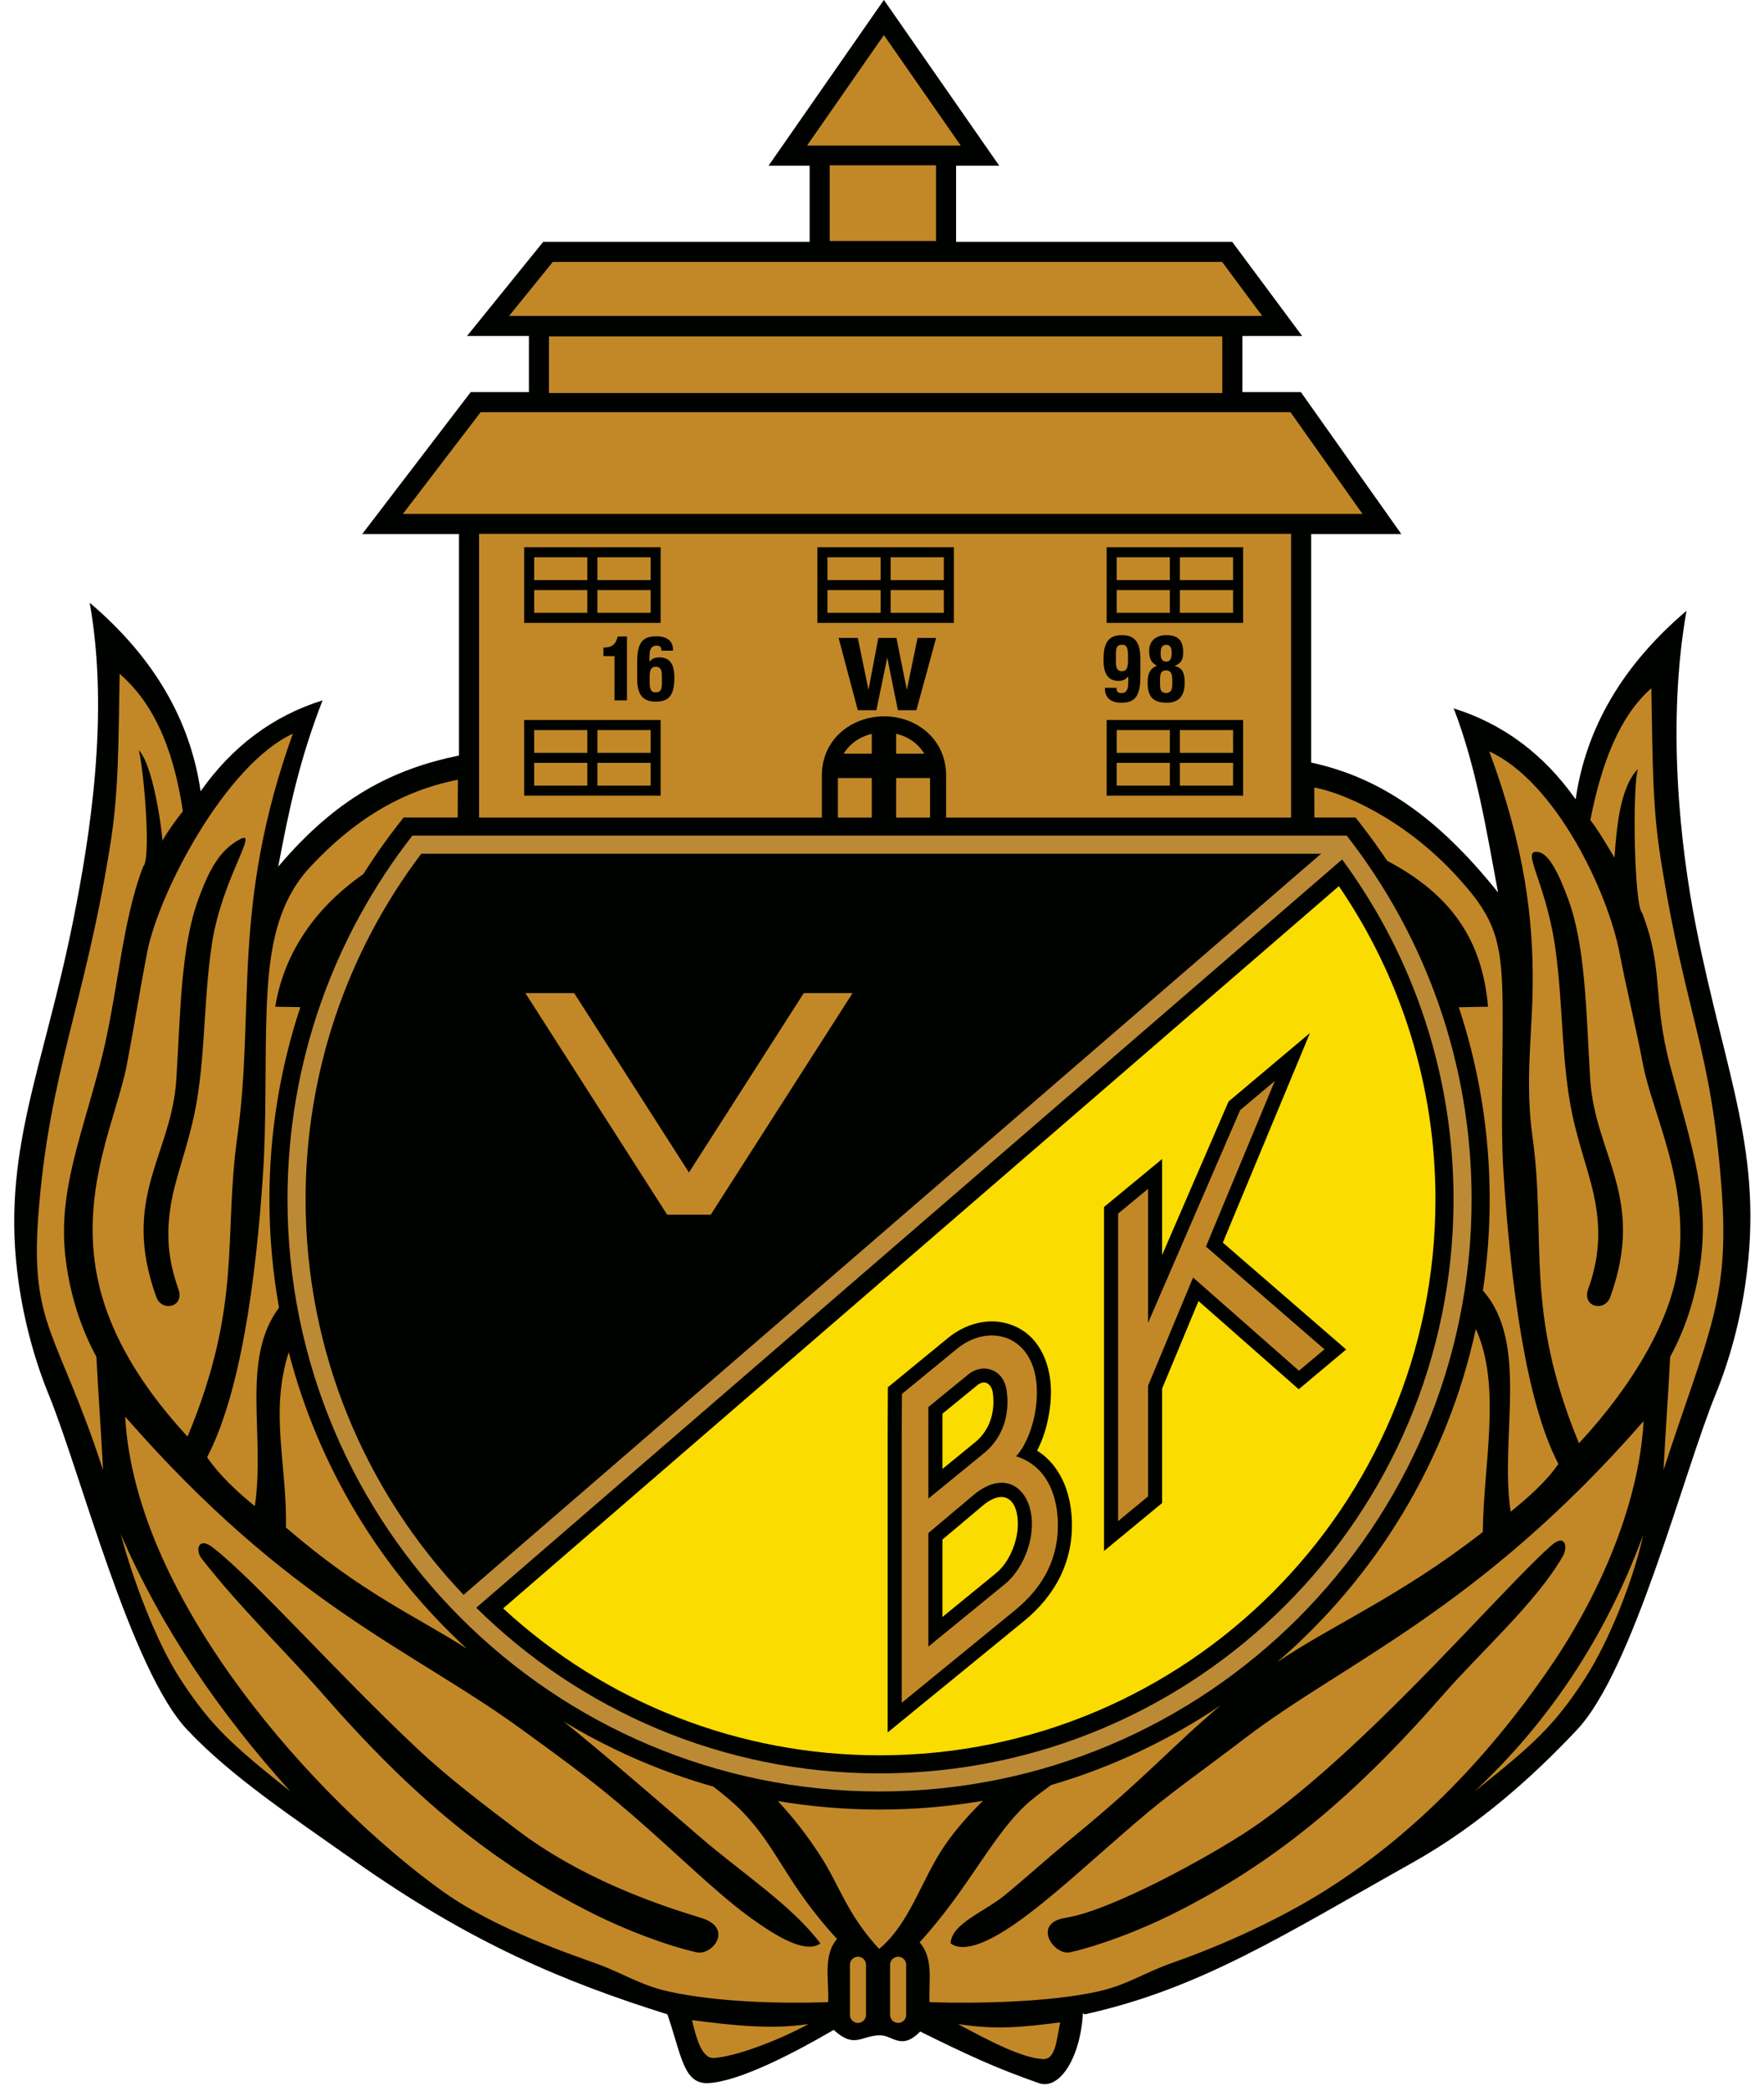
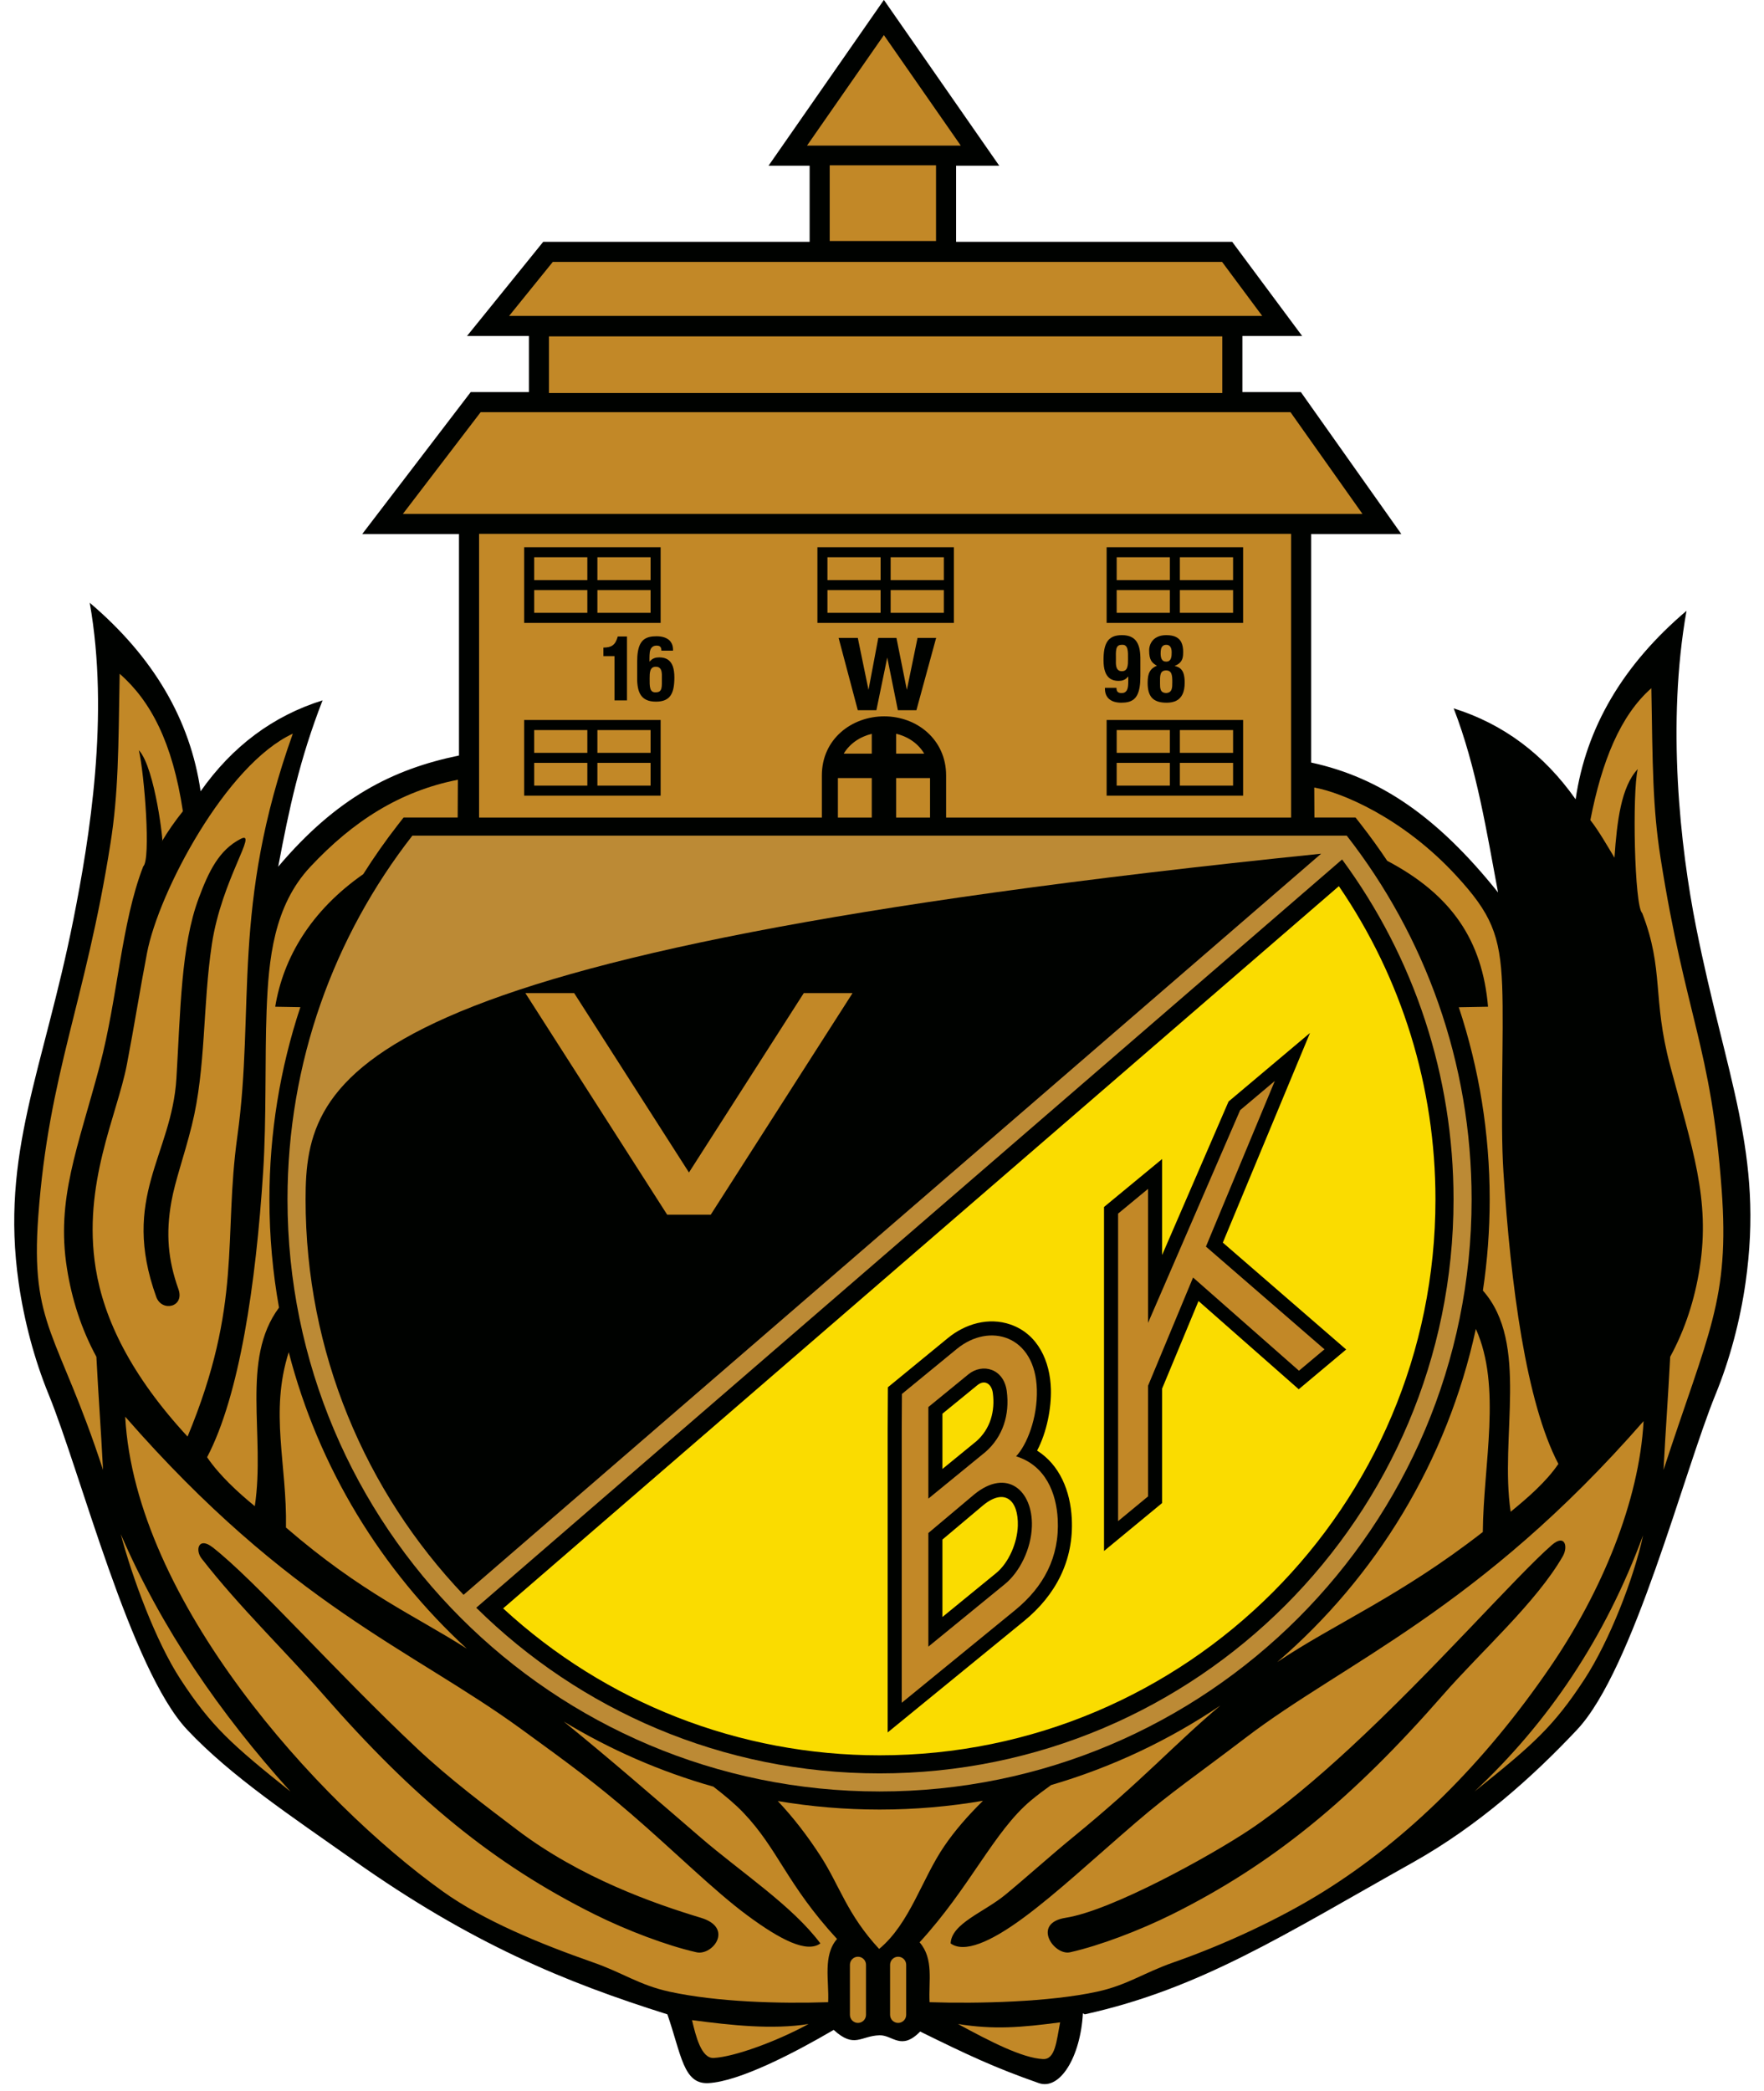
<svg xmlns="http://www.w3.org/2000/svg" width="479.9pt" height="568.7pt" viewBox="0 0 479.9 568.7" version="1.1">
  <g id="surface1">
    <path style=" stroke:none;fill-rule:evenodd;fill:rgb(0%,0.784%,0%);fill-opacity:1;" d="M 128.059 106.652 L 143.891 106.652 L 143.891 91.398 L 127.051 91.398 L 147.781 65.781 L 220.262 65.781 L 220.262 45.066 L 209.09 45.066 L 240.465 -0.02 L 271.84 45.066 L 260.109 45.066 L 260.109 65.781 L 335.219 65.781 L 354.254 91.398 L 337.992 91.398 L 337.992 106.652 L 353.906 106.652 L 381.227 145.258 L 356.711 145.258 L 356.711 207.426 C 375.508 211.484 391.184 222.309 407.547 242.758 C 404.527 226.672 401.715 208.777 395.477 192.688 C 408.949 196.91 420.008 205.156 428.656 217.422 C 431.473 197.918 441.527 180.824 458.82 166.145 C 453.391 196.754 457.062 230.23 461.445 252.273 C 469.59 293.199 479.902 313.805 474.871 348.953 C 473.414 359.148 470.633 369.75 466.719 379.305 C 458.047 400.488 444.395 454.176 429.035 470.508 C 417.098 483.203 402.199 496.609 384.414 506.582 C 349.262 526.285 326.629 540.957 295.113 547.926 L 294.605 547.641 C 293.953 559.516 288.367 568.648 282.605 566.629 C 270.48 562.379 263.203 558.945 250.336 552.605 C 245.156 557.91 242.848 553.535 239.305 553.625 C 234.117 553.754 232.48 557.336 226.805 552.156 C 216.145 558.395 201.176 566.184 192.719 566.633 C 185.883 566.996 185.379 558.906 181.562 547.926 C 153.672 539.145 128.277 528.703 96.145 505.977 C 79.492 494.203 62.855 483.203 50.918 470.508 C 35.559 454.176 21.906 400.488 13.234 379.305 C 9.32 369.75 6.543 359.152 5.082 348.953 C 0.047 313.805 11.836 291.016 19.973 250.09 C 24.359 228.043 29.84 194.57 24.41 163.961 C 41.711 178.641 51.758 195.73 54.578 215.238 C 63.223 202.973 74.281 194.727 87.754 190.504 C 81.52 206.59 78.711 219.66 75.688 235.746 C 91.566 216.984 106.797 209.23 124.867 205.508 L 124.867 145.258 L 98.551 145.258 Z M 128.059 106.652 " />
    <path style=" stroke:none;fill-rule:evenodd;fill:rgb(73.631%,54.102%,20.776%);fill-opacity:1;" d="M 366.383 227.301 C 387.672 254.605 400.355 288.941 400.355 326.238 C 400.355 415.18 328.227 487.305 239.285 487.305 C 150.344 487.305 78.215 415.18 78.215 326.238 C 78.215 288.941 90.902 254.605 112.188 227.301 Z M 366.383 227.301 " />
    <path style=" stroke:none;fill-rule:evenodd;fill:rgb(0%,0.784%,0%);fill-opacity:1;" d="M 129.566 437.324 C 157.77 465.184 196.52 482.387 239.285 482.387 C 325.512 482.387 395.438 412.465 395.438 326.238 C 395.438 292.82 384.879 260.613 365.121 233.785 Z M 129.566 437.324 " />
    <path style=" stroke:none;fill-rule:evenodd;fill:rgb(98.047%,86.327%,0%);fill-opacity:1;" d="M 136.879 437.504 C 164.809 463.238 201.141 477.469 239.285 477.469 C 322.797 477.469 390.52 409.75 390.52 326.238 C 390.52 295.699 381.414 266.16 364.242 241.047 Z M 136.879 437.504 " />
-     <path style=" stroke:none;fill-rule:evenodd;fill:rgb(0%,0.784%,0%);fill-opacity:1;" d="M 359.414 232.219 L 114.613 232.219 C 94.109 259.359 83.133 292.168 83.133 326.238 C 83.133 367.926 99.48 405.805 126.109 433.812 Z M 359.414 232.219 " />
+     <path style=" stroke:none;fill-rule:evenodd;fill:rgb(0%,0.784%,0%);fill-opacity:1;" d="M 359.414 232.219 C 94.109 259.359 83.133 292.168 83.133 326.238 C 83.133 367.926 99.48 405.805 126.109 433.812 Z M 359.414 232.219 " />
    <path style=" stroke:none;fill-rule:evenodd;fill:rgb(76.172%,53.319%,15.282%);fill-opacity:1;" d="M 211.602 489.91 C 215.926 494.492 219.777 499.535 223.246 504.902 C 228.461 512.973 230.422 520.688 239.172 530.137 C 247.562 523.168 250.746 511.148 256.922 502.125 C 259.715 498.031 263.211 493.98 267.422 489.836 C 258.273 491.398 248.879 492.223 239.285 492.223 C 229.852 492.223 220.605 491.426 211.602 489.91 Z M 211.602 489.91 " />
    <path style=" stroke:none;fill-rule:evenodd;fill:rgb(76.172%,53.319%,15.282%);fill-opacity:1;" d="M 79.664 199.562 C 62.84 246.562 69.414 274.324 64.578 309.051 C 60.691 336.926 66.062 354.527 51.027 390.77 C 35.633 374.117 28.262 358.82 26.043 345.047 C 22.344 322.086 31.879 303.344 34.516 289.574 C 36.523 279.117 38.094 269.082 40.008 259.168 C 43.195 242.625 61.469 207.973 79.664 199.562 Z M 65.434 228.207 C 59.562 231.234 56.773 237.043 54.035 244.391 C 49.238 257.277 49.109 274.852 47.992 293.336 C 46.727 314.289 32.727 325.602 42.508 352.773 C 44.02 356.965 50.297 355.582 48.539 350.664 C 45.684 342.664 45.082 335.473 46.629 326.859 C 47.688 320.965 50.086 314.562 52.18 306.141 C 56.07 290.504 55.113 273.531 57.641 256.82 C 60.305 239.223 70.438 225.629 65.434 228.207 Z M 65.434 228.207 " />
    <path style=" stroke:none;fill-rule:evenodd;fill:rgb(76.172%,53.319%,15.282%);fill-opacity:1;" d="M 32.555 183.266 C 41.004 190.688 46.938 201.949 49.754 220.668 C 47.59 223.367 45.719 226.066 44.098 228.77 C 44.629 230.617 42.27 208.863 37.77 204.062 C 39.285 210.457 41.098 233.805 38.965 235.676 C 32.984 251.09 32.051 271.363 27.137 289.879 C 21.195 312.258 15.23 326.109 18.203 344.941 C 19.543 353.473 22.141 361.547 26.223 369.066 C 26.828 380.73 27.43 388.172 28.031 399.836 C 15.84 362.438 8.207 360.844 10.414 330.816 C 13.297 291.695 23.188 272.922 30.051 229.438 C 32.219 215.684 32.203 204.066 32.555 183.266 Z M 32.555 183.266 " />
    <path style=" stroke:none;fill-rule:evenodd;fill:rgb(76.172%,53.319%,15.282%);fill-opacity:1;" d="M 34.062 385.355 C 36.77 435.34 86.367 490.07 120.465 514.488 C 131.508 522.402 146.953 528.762 161.344 533.793 C 169.559 536.664 173.879 539.965 182.16 541.77 C 195.09 544.582 212.051 545.059 225.297 544.621 C 225.598 538.891 223.785 531.945 227.715 527.426 C 213.949 512.441 211.715 503.008 202.227 493.066 C 200.059 490.793 197.277 488.457 194.074 485.988 C 179.602 481.898 165.934 475.898 153.355 468.27 C 165.977 478.492 177.895 488.887 190.68 499.891 C 201.715 509.383 215.539 518.387 223.188 528.637 C 219.527 531.289 212.48 527.785 203.336 521.027 C 194.289 514.348 183.488 503.57 171.578 493.316 C 162.016 485.09 155.379 480.188 141.672 470.234 C 111.809 448.551 78.781 436.574 34.062 385.355 Z M 78.551 367.809 C 73.32 384.297 78.102 398.121 77.801 415.512 C 98.559 433.422 112.949 439.488 127.004 448.465 C 103.797 427.129 86.672 399.277 78.551 367.809 Z M 54.836 423.922 C 65.09 437.121 77.539 449.047 88.031 461.047 C 112.57 489.109 134.18 506.996 161.742 520.719 C 170.516 525.086 181.426 529.234 189.469 531.043 C 193.871 532.031 199.738 524.395 190.676 521.66 C 178.164 517.887 157.879 510.832 140.57 497.668 C 132.402 491.457 122.508 484.094 113.469 475.602 C 91.234 454.715 69.551 430.02 57.848 420.895 C 54.012 417.906 53.031 421.605 54.836 423.922 Z M 54.836 423.922 " />
    <path style=" stroke:none;fill-rule:evenodd;fill:rgb(76.172%,53.319%,15.282%);fill-opacity:1;" d="M 56.34 396.387 C 59.66 401.277 64.691 405.918 69.32 409.699 C 72.234 390.285 65.398 369.809 75.906 355.688 C 74.191 346.129 73.297 336.285 73.297 326.238 C 73.297 308.293 76.164 290.676 81.711 273.957 L 74.871 273.84 C 77.055 260.52 84.578 247.734 98.828 237.777 C 101.746 233.145 104.91 228.641 108.312 224.277 L 109.789 222.383 L 124.512 222.383 L 124.566 212.102 C 108.82 215.188 96.035 223.367 84.43 235.773 C 74.461 246.434 73.066 260.883 72.531 274.867 C 72.035 287.773 72.512 304.477 71.59 318.738 C 69.605 349.465 65.133 379.629 56.34 396.387 Z M 56.34 396.387 " />
    <path style=" stroke:none;fill-rule:evenodd;fill:rgb(76.172%,53.319%,15.282%);fill-opacity:1;" d="M 244.34 532.254 C 245.547 532.254 246.527 533.234 246.527 534.441 L 246.527 548.07 C 246.527 549.273 245.547 550.258 244.34 550.258 C 243.133 550.258 242.148 549.273 242.148 548.07 L 242.148 534.441 C 242.148 533.234 243.133 532.254 244.34 532.254 Z M 244.34 532.254 " />
    <path style=" stroke:none;fill-rule:evenodd;fill:rgb(76.172%,53.319%,15.282%);fill-opacity:1;" d="M 233.41 532.254 C 234.613 532.254 235.598 533.234 235.598 534.441 L 235.598 548.07 C 235.598 549.273 234.613 550.258 233.41 550.258 C 232.203 550.258 231.223 549.273 231.223 548.07 L 231.223 534.441 C 231.223 533.234 232.203 532.254 233.41 532.254 Z M 233.41 532.254 " />
    <path style=" stroke:none;fill-rule:evenodd;fill:rgb(76.172%,53.319%,15.282%);fill-opacity:1;" d="M 188.266 549.5 C 198.961 550.906 210.129 552.129 219.965 550.559 C 211.258 555.301 199.773 559.5 194.152 559.789 C 190.773 559.965 189.27 553.738 188.266 549.5 Z M 188.266 549.5 " />
    <path style=" stroke:none;fill-rule:evenodd;fill:rgb(76.172%,53.319%,15.282%);fill-opacity:1;" d="M 32.855 417.324 C 44.004 443.035 59.715 465.934 79.008 487.305 C 63.016 474.531 57.488 469.594 49.148 456.855 C 42.379 446.52 35.973 429.086 32.855 417.324 Z M 32.855 417.324 " />
    <path style=" stroke:none;fill-rule:evenodd;fill:rgb(76.172%,53.319%,15.282%);fill-opacity:1;" d="M 447.004 417.625 C 436.633 445.68 421.277 468.43 401.148 487.305 C 417.141 474.531 422.672 469.59 431.012 456.855 C 437.777 446.52 444.488 429.391 447.004 417.625 Z M 447.004 417.625 " />
-     <path style=" stroke:none;fill-rule:evenodd;fill:rgb(76.172%,53.319%,15.282%);fill-opacity:1;" d="M 405.16 204.391 C 414.965 230.828 417.137 250.355 416.973 268.027 C 416.844 281.77 414.816 294.164 416.93 309.352 C 420.812 337.227 414.535 356.34 429.57 392.586 C 444.969 375.934 454.152 359.121 456.371 345.348 C 460.066 322.391 449.629 303.344 446.988 289.574 C 444.98 279.117 442.504 269.082 440.594 259.168 C 437.406 242.629 423.352 212.801 405.16 204.391 Z M 418.785 231.84 C 421.34 232.445 423.828 237.047 426.562 244.391 C 431.359 257.277 431.492 274.852 432.605 293.336 C 433.871 314.289 447.871 325.602 438.09 352.773 C 436.586 356.965 430.305 355.582 432.059 350.664 C 434.922 342.664 435.52 335.473 433.969 326.859 C 432.91 320.965 430.516 314.562 428.422 306.141 C 424.527 290.504 425.488 273.531 422.961 256.82 C 420.297 239.223 413.309 230.535 418.785 231.84 Z M 418.785 231.84 " />
    <path style=" stroke:none;fill-rule:evenodd;fill:rgb(76.172%,53.319%,15.282%);fill-opacity:1;" d="M 449.254 187.199 C 440.805 194.621 435.777 207.094 432.66 223.086 C 434.824 225.789 437.594 230.605 439.219 233.309 C 439.898 223.355 441.047 214.008 445.547 209.207 C 444.031 215.602 444.633 246.516 446.77 248.383 C 452.746 263.801 449.453 271.367 454.367 289.879 C 460.305 312.258 465.367 326.109 462.398 344.941 C 461.055 353.469 458.465 361.547 454.379 369.066 C 453.773 380.73 453.172 388.172 452.566 399.836 C 464.758 362.438 470.59 353.605 468.379 323.578 C 465.496 284.457 458.617 276.855 451.758 233.371 C 449.59 219.617 449.605 208 449.254 187.199 Z M 449.254 187.199 " />
    <path style=" stroke:none;fill-rule:evenodd;fill:rgb(76.172%,53.319%,15.282%);fill-opacity:1;" d="M 447.141 386.562 C 445.965 408.363 435.746 432.957 421.773 453.395 C 403.715 479.816 382.684 500.418 360.141 514.488 C 348.613 521.684 333.645 528.762 319.254 533.793 C 311.039 536.664 306.723 539.969 298.438 541.77 C 285.516 544.578 266.137 545.059 252.891 544.621 C 252.59 538.891 254.102 532.852 250.176 528.332 C 263.934 513.348 270.395 498.164 280.484 489.734 C 282.117 488.371 283.953 486.988 285.953 485.559 C 302.527 480.711 318.035 473.352 332.02 463.914 C 319.227 474.691 311.223 483.961 291.73 499.891 C 286.098 504.492 279.277 510.629 273.516 515.383 C 267.758 520.133 258.82 523.207 258.621 528.637 C 262.277 531.289 269.328 528.387 278.473 521.633 C 287.516 514.953 297.113 505.98 309.02 495.73 C 318.578 487.504 325.465 482.918 338.93 472.648 C 365.773 452.172 402.422 437.777 447.141 386.562 Z M 401.508 361.48 C 408.594 377.203 403.562 398.18 403.402 416.723 C 380.949 434.219 363.047 441.652 347.477 452.105 C 374.355 428.98 393.742 397.391 401.508 361.48 Z M 425.164 423.316 C 417.926 435.91 403.062 449.047 392.566 461.047 C 368.031 489.109 346.422 506.996 318.859 520.719 C 310.086 525.086 299.176 529.234 291.129 531.043 C 286.727 532.031 280.574 523.129 289.922 521.66 C 302.434 519.699 329.359 504.797 340.031 497.668 C 348.562 491.969 358.016 484.016 367.129 475.602 C 389.977 454.512 412.453 428.742 422.145 420.293 C 425.812 417.094 426.629 420.773 425.164 423.316 Z M 425.164 423.316 " />
    <path style=" stroke:none;fill-rule:evenodd;fill:rgb(76.172%,53.319%,15.282%);fill-opacity:1;" d="M 423.961 398.203 C 420.637 403.094 415.605 407.43 410.977 411.215 C 407.93 390.898 416.129 365.383 403.426 351.055 C 404.641 342.961 405.273 334.672 405.273 326.238 C 405.273 308.305 402.41 290.695 396.871 273.984 L 404.824 273.84 C 403.281 255.863 394.973 243.434 377.398 234.156 C 375.148 230.793 372.77 227.496 370.262 224.277 L 368.785 222.383 L 357.59 222.383 L 357.547 214.223 C 364.84 215.488 381.613 222.379 396.172 238.188 C 405.617 248.445 408.137 254.227 408.672 268.211 C 409.164 281.113 408.09 304.48 409.008 318.738 C 410.988 349.465 415.164 381.445 423.961 398.203 Z M 423.961 398.203 " />
    <path style=" stroke:none;fill-rule:evenodd;fill:rgb(76.172%,53.319%,15.282%);fill-opacity:1;" d="M 288.41 550.105 C 277.719 551.512 270.473 552.129 260.637 550.559 C 269.344 555.301 278.109 559.805 283.73 560.094 C 287.105 560.266 287.402 555.25 288.41 550.105 Z M 288.41 550.105 " />
    <path style=" stroke:none;fill-rule:evenodd;fill:rgb(76.172%,53.319%,15.282%);fill-opacity:1;" d="M 130.762 112.113 L 109.605 139.793 L 370.664 139.793 L 351.078 112.113 Z M 130.762 112.113 " />
    <path style=" stroke:none;fill-rule:evenodd;fill:rgb(76.172%,53.319%,15.282%);fill-opacity:1;" d="M 150.387 71.246 L 138.504 85.934 L 343.387 85.934 L 332.473 71.246 Z M 150.387 71.246 " />
    <path style=" stroke:none;fill-rule:evenodd;fill:rgb(76.172%,53.319%,15.282%);fill-opacity:1;" d="M 130.336 145.215 L 351.242 145.215 L 351.242 222.391 L 257.391 222.391 L 257.391 210.926 C 257.391 201.16 249.438 194.855 240.559 194.855 C 231.68 194.855 223.586 201.051 223.586 210.926 L 223.586 222.391 L 130.336 222.391 Z M 253.02 211.641 L 243.805 211.641 L 243.805 222.391 L 253.02 222.391 Z M 237.164 211.641 L 227.953 211.641 L 227.953 222.391 L 237.164 222.391 Z M 251.438 205 C 249.812 202.266 247.059 200.359 243.805 199.598 L 243.805 205 Z M 237.164 205 L 237.164 199.617 C 233.922 200.395 231.172 202.277 229.539 205 Z M 301.059 195.852 L 338.191 195.852 L 338.191 216.43 L 301.059 216.43 Z M 303.797 204.777 L 318.254 204.777 L 318.254 198.586 L 303.797 198.586 Z M 320.988 204.777 L 335.461 204.777 L 335.461 198.586 L 320.988 198.586 Z M 335.461 207.508 L 320.988 207.508 L 320.988 213.699 L 335.461 213.699 Z M 318.254 207.508 L 303.793 207.508 L 303.793 213.699 L 318.254 213.699 Z M 142.594 195.852 L 179.727 195.852 L 179.727 216.43 L 142.594 216.43 Z M 145.328 204.777 L 159.789 204.777 L 159.789 198.586 L 145.328 198.586 Z M 162.523 204.777 L 176.992 204.777 L 176.992 198.586 L 162.523 198.586 Z M 176.992 207.508 L 162.523 207.508 L 162.523 213.699 L 176.992 213.699 Z M 159.789 207.508 L 145.332 207.508 L 145.332 213.699 L 159.789 213.699 Z M 301.059 148.859 L 338.191 148.859 L 338.191 169.438 L 301.059 169.438 Z M 303.797 157.785 L 318.254 157.785 L 318.254 151.59 L 303.797 151.59 Z M 320.988 157.785 L 335.461 157.785 L 335.461 151.59 L 320.988 151.59 Z M 335.461 160.516 L 320.988 160.516 L 320.988 166.703 L 335.461 166.703 Z M 318.254 160.516 L 303.793 160.516 L 303.793 166.703 L 318.254 166.703 Z M 142.594 148.859 L 179.727 148.859 L 179.727 169.438 L 142.594 169.438 Z M 145.328 157.785 L 159.789 157.785 L 159.789 151.59 L 145.328 151.59 Z M 162.523 157.785 L 176.992 157.785 L 176.992 151.59 L 162.523 151.59 Z M 176.992 160.516 L 162.523 160.516 L 162.523 166.703 L 176.992 166.703 Z M 159.789 160.516 L 145.332 160.516 L 145.332 166.703 L 159.789 166.703 Z M 222.379 148.859 L 259.504 148.859 L 259.504 169.438 L 222.379 169.438 Z M 225.105 157.785 L 239.57 157.785 L 239.57 151.59 L 225.105 151.59 Z M 242.301 157.785 L 256.773 157.785 L 256.773 151.59 L 242.301 151.59 Z M 256.773 160.516 L 242.301 160.516 L 242.301 166.703 L 256.773 166.703 Z M 239.57 160.516 L 225.105 160.516 L 225.105 166.703 L 239.57 166.703 Z M 239.57 160.516 " />
    <path style=" stroke:none;fill-rule:evenodd;fill:rgb(76.172%,53.319%,15.282%);fill-opacity:1;" d="M 149.355 106.906 L 332.527 106.906 L 332.527 91.5 L 149.355 91.5 Z M 149.355 106.906 " />
    <path style=" stroke:none;fill-rule:evenodd;fill:rgb(76.172%,53.319%,15.282%);fill-opacity:1;" d="M 225.723 65.559 L 254.648 65.559 L 254.648 44.969 L 225.723 44.969 Z M 225.723 65.559 " />
    <path style=" stroke:none;fill-rule:evenodd;fill:rgb(76.172%,53.319%,15.282%);fill-opacity:1;" d="M 240.465 9.547 L 219.551 39.605 L 261.379 39.605 Z M 240.465 9.547 " />
    <path style=" stroke:none;fill-rule:evenodd;fill:rgb(0%,0.784%,0%);fill-opacity:1;" d="M 167.172 190.512 L 170.57 190.512 L 170.57 173.141 L 168.066 173.141 C 167.398 175.5 166.379 176.137 164.16 176.152 L 164.16 178.469 L 167.172 178.469 Z M 167.172 190.512 " />
    <path style=" stroke:none;fill-rule:evenodd;fill:rgb(0%,0.784%,0%);fill-opacity:1;" d="M 176.734 184.492 C 176.734 184.129 176.742 183.762 176.762 183.395 C 176.785 183.031 176.848 182.695 176.945 182.387 C 177.047 182.082 177.215 181.836 177.445 181.648 C 177.676 181.465 178.004 181.367 178.414 181.363 C 178.773 181.367 179.062 181.434 179.281 181.57 C 179.504 181.703 179.672 181.883 179.781 182.105 C 179.895 182.328 179.965 182.578 180.004 182.852 C 180.047 183.125 180.066 183.402 180.066 183.684 C 180.066 183.969 180.066 184.234 180.062 184.492 C 180.07 185.051 180.07 185.559 180.066 186.023 C 180.062 186.488 180.02 186.887 179.938 187.227 C 179.855 187.566 179.711 187.832 179.48 188.02 C 179.254 188.207 178.922 188.305 178.484 188.312 C 178.035 188.348 177.688 188.273 177.441 188.09 C 177.195 187.898 177.02 187.629 176.922 187.27 C 176.816 186.91 176.762 186.496 176.746 186.02 C 176.727 185.547 176.727 185.035 176.734 184.492 Z M 173.34 184.262 C 173.32 185.281 173.391 186.199 173.547 187.012 C 173.699 187.824 173.965 188.52 174.348 189.09 C 174.73 189.66 175.254 190.102 175.922 190.402 C 176.59 190.707 177.43 190.855 178.438 190.859 C 179.414 190.859 180.23 190.723 180.879 190.441 C 181.531 190.164 182.047 189.746 182.426 189.191 C 182.801 188.641 183.07 187.949 183.23 187.129 C 183.391 186.305 183.465 185.348 183.465 184.262 C 183.465 183.07 183.324 182.07 183.047 181.266 C 182.758 180.457 182.312 179.848 181.711 179.434 C 181.105 179.023 180.316 178.816 179.359 178.816 C 178.84 178.82 178.414 178.879 178.09 178.996 C 177.762 179.105 177.492 179.254 177.277 179.426 C 177.062 179.605 176.867 179.785 176.688 179.977 L 176.688 178.863 C 176.695 178.652 176.699 178.406 176.711 178.137 C 176.719 177.867 176.746 177.594 176.789 177.309 C 176.84 177.031 176.922 176.766 177.035 176.52 C 177.156 176.277 177.34 176.074 177.566 175.91 C 177.797 175.746 178.105 175.652 178.484 175.621 C 178.828 175.602 179.098 175.633 179.297 175.711 C 179.488 175.793 179.633 175.906 179.723 176.051 C 179.816 176.195 179.879 176.352 179.898 176.516 C 179.926 176.684 179.938 176.836 179.941 176.988 L 183.098 176.988 C 183.117 176.301 183.027 175.707 182.816 175.211 C 182.602 174.719 182.297 174.312 181.895 173.996 C 181.488 173.68 181.004 173.449 180.445 173.297 C 179.895 173.145 179.277 173.074 178.605 173.074 C 177.891 173.07 177.246 173.133 176.68 173.27 C 176.113 173.406 175.617 173.633 175.199 173.949 C 174.781 174.266 174.434 174.691 174.16 175.227 C 173.883 175.766 173.68 176.434 173.539 177.234 C 173.406 178.031 173.34 178.984 173.34 180.09 Z M 173.34 184.262 " />
    <path style=" stroke:none;fill-rule:evenodd;fill:rgb(0%,0.784%,0%);fill-opacity:1;" d="M 306.879 179.348 C 306.879 179.723 306.879 180.098 306.855 180.473 C 306.828 180.855 306.77 181.199 306.672 181.516 C 306.57 181.836 306.41 182.09 306.176 182.281 C 305.945 182.473 305.629 182.574 305.219 182.578 C 304.859 182.574 304.57 182.5 304.355 182.363 C 304.141 182.227 303.977 182.043 303.863 181.812 C 303.754 181.578 303.68 181.324 303.637 181.043 C 303.598 180.758 303.578 180.473 303.578 180.18 C 303.578 179.883 303.578 179.609 303.586 179.348 C 303.578 178.77 303.574 178.242 303.578 177.762 C 303.586 177.285 303.629 176.867 303.711 176.52 C 303.785 176.168 303.938 175.895 304.16 175.699 C 304.383 175.504 304.715 175.406 305.145 175.398 C 305.59 175.359 305.934 175.438 306.18 175.629 C 306.426 175.824 306.598 176.105 306.699 176.473 C 306.797 176.84 306.859 177.273 306.871 177.766 C 306.887 178.258 306.891 178.785 306.879 179.348 Z M 310.242 179.586 C 310.262 178.527 310.195 177.582 310.047 176.742 C 309.895 175.902 309.633 175.188 309.254 174.598 C 308.879 174.004 308.363 173.551 307.703 173.242 C 307.047 172.926 306.215 172.77 305.219 172.766 C 304.254 172.766 303.438 172.91 302.797 173.195 C 302.148 173.488 301.633 173.918 301.258 174.488 C 300.879 175.059 300.609 175.773 300.445 176.621 C 300.285 177.473 300.215 178.461 300.215 179.586 C 300.215 180.812 300.355 181.848 300.641 182.68 C 300.926 183.512 301.371 184.145 301.973 184.57 C 302.574 184.992 303.352 185.207 304.305 185.207 C 304.816 185.207 305.238 185.145 305.562 185.023 C 305.887 184.91 306.152 184.758 306.363 184.578 C 306.574 184.395 306.773 184.207 306.949 184.012 L 306.949 185.16 C 306.941 185.379 306.938 185.637 306.93 185.922 C 306.926 186.211 306.902 186.504 306.859 186.805 C 306.816 187.105 306.738 187.387 306.621 187.641 C 306.504 187.902 306.328 188.109 306.098 188.266 C 305.879 188.422 305.57 188.508 305.195 188.512 C 304.852 188.527 304.586 188.492 304.387 188.402 C 304.191 188.32 304.047 188.203 303.953 188.055 C 303.863 187.91 303.801 187.754 303.773 187.582 C 303.746 187.414 303.73 187.25 303.727 187.098 L 300.602 187.098 C 300.578 187.809 300.672 188.418 300.883 188.934 C 301.094 189.445 301.398 189.863 301.797 190.191 C 302.195 190.516 302.672 190.758 303.227 190.914 C 303.773 191.066 304.383 191.145 305.051 191.145 C 305.762 191.148 306.398 191.078 306.961 190.941 C 307.52 190.797 308.004 190.566 308.422 190.238 C 308.828 189.91 309.172 189.473 309.441 188.914 C 309.715 188.359 309.91 187.668 310.047 186.844 C 310.18 186.016 310.242 185.035 310.242 183.895 Z M 310.242 179.586 " />
    <path style=" stroke:none;fill-rule:evenodd;fill:rgb(0%,0.784%,0%);fill-opacity:1;" d="M 315.586 185.809 C 315.586 185.312 315.586 184.859 315.594 184.445 C 315.609 184.027 315.664 183.664 315.758 183.359 C 315.848 183.047 316.008 182.809 316.246 182.633 C 316.477 182.461 316.812 182.371 317.242 182.363 C 317.645 182.363 317.961 182.449 318.184 182.617 C 318.422 182.781 318.586 183.012 318.691 183.301 C 318.797 183.594 318.863 183.93 318.891 184.309 C 318.922 184.688 318.93 185.094 318.926 185.52 C 318.93 185.898 318.922 186.262 318.902 186.605 C 318.879 186.953 318.824 187.262 318.723 187.539 C 318.629 187.809 318.465 188.031 318.238 188.203 C 318.016 188.375 317.695 188.48 317.297 188.512 C 316.883 188.5 316.559 188.418 316.324 188.281 C 316.09 188.141 315.922 187.949 315.816 187.707 C 315.711 187.461 315.645 187.184 315.613 186.859 C 315.59 186.535 315.578 186.188 315.586 185.809 Z M 317.266 179.969 C 316.926 179.965 316.656 179.895 316.453 179.758 C 316.254 179.621 316.098 179.438 315.996 179.211 C 315.898 178.984 315.828 178.734 315.797 178.465 C 315.762 178.195 315.754 177.918 315.754 177.648 C 315.754 177.234 315.785 176.863 315.867 176.523 C 315.953 176.184 316.105 175.914 316.34 175.711 C 316.559 175.504 316.887 175.402 317.316 175.398 C 317.758 175.395 318.105 175.562 318.363 175.891 C 318.621 176.219 318.754 176.727 318.758 177.406 C 318.762 177.684 318.754 177.965 318.73 178.262 C 318.711 178.555 318.648 178.836 318.555 179.09 C 318.465 179.352 318.312 179.559 318.109 179.723 C 317.906 179.883 317.629 179.965 317.266 179.969 Z M 314.742 181.07 C 314.285 181.27 313.895 181.5 313.574 181.762 C 313.254 182.027 312.996 182.336 312.797 182.699 C 312.594 183.059 312.449 183.484 312.352 183.98 C 312.262 184.473 312.219 185.051 312.219 185.711 C 312.215 186.613 312.301 187.406 312.484 188.082 C 312.664 188.762 312.953 189.328 313.355 189.785 C 313.758 190.234 314.289 190.578 314.945 190.805 C 315.602 191.027 316.41 191.145 317.363 191.145 C 318.387 191.148 319.262 190.973 320.004 190.613 C 320.734 190.25 321.301 189.668 321.695 188.867 C 322.09 188.062 322.297 187.004 322.297 185.688 C 322.297 184.82 322.219 184.07 322.055 183.449 C 321.895 182.828 321.613 182.328 321.219 181.949 C 320.824 181.566 320.285 181.309 319.602 181.164 L 319.602 181.117 C 320.215 180.875 320.684 180.578 321.016 180.238 C 321.348 179.902 321.578 179.492 321.711 179.027 C 321.836 178.562 321.895 178.012 321.887 177.383 C 321.891 176.371 321.742 175.523 321.438 174.836 C 321.133 174.148 320.645 173.637 319.969 173.289 C 319.297 172.941 318.402 172.766 317.297 172.766 C 316.441 172.773 315.715 172.898 315.129 173.145 C 314.527 173.387 314.047 173.711 313.68 174.117 C 313.312 174.52 313.047 174.969 312.879 175.449 C 312.711 175.938 312.621 176.418 312.629 176.906 C 312.629 177.535 312.672 178.074 312.754 178.516 C 312.84 178.965 312.969 179.344 313.145 179.648 C 313.316 179.961 313.535 180.227 313.805 180.453 C 314.07 180.676 314.383 180.883 314.742 181.07 Z M 314.742 181.07 " />
    <path style=" stroke:none;fill-rule:evenodd;fill:rgb(0%,0.784%,0%);fill-opacity:1;" d="M 228.145 173.523 L 233.367 173.523 L 236.277 187.652 L 238.941 173.523 L 243.879 173.523 L 246.711 187.652 L 249.621 173.523 L 254.676 173.523 L 249.309 193.191 L 244.27 193.191 L 241.379 178.863 L 238.422 193.191 L 233.367 193.191 Z M 228.145 173.523 " />
    <path style=" stroke:none;fill-rule:evenodd;fill:rgb(76.172%,53.319%,15.282%);fill-opacity:1;" d="M 142.926 270.133 L 156.199 270.133 L 187.434 318.934 L 218.672 270.133 L 231.941 270.133 L 193.355 330.418 L 181.512 330.418 Z M 142.926 270.133 " />
    <path style=" stroke:none;fill-rule:evenodd;fill:rgb(0%,0.784%,0%);fill-opacity:1;" d="M 282.145 394.582 C 288.305 398.488 291.188 405.547 291.578 413.047 C 292.172 424.395 287.262 433.855 278.578 440.949 L 241.492 471.246 L 241.492 388.637 L 241.555 377.352 L 257.891 363.957 C 262.617 360.086 268.961 358.23 274.883 360.277 C 282.449 362.891 285.703 370.371 285.902 377.895 C 286.035 382.953 284.816 389.539 282.145 394.582 Z M 256.387 384.547 L 256.387 399.582 L 265.652 392.012 C 269.445 388.645 270.754 383.84 270.102 378.902 C 269.789 376.531 267.961 375.094 265.879 376.797 Z M 256.387 439.844 L 270.992 427.91 C 274.504 425.047 276.762 419.551 276.902 415.062 C 277.117 408.145 273.398 404.609 267.496 409.43 L 256.387 418.781 Z M 256.387 439.844 " />
    <path style=" stroke:none;fill-rule:evenodd;fill:rgb(76.172%,53.319%,15.282%);fill-opacity:1;" d="M 252.562 382.734 L 252.562 407.645 L 268.129 394.926 C 272.844 390.781 274.734 384.812 273.891 378.402 C 273.078 372.234 267.273 370.719 263.453 373.836 Z M 245.316 388.652 L 245.371 379.172 L 260.316 366.914 C 269.23 359.605 281.691 363.254 282.078 377.996 C 282.281 385.746 279.344 393.082 276.426 396.133 C 284.539 398.652 287.395 406.27 287.758 413.246 C 288.297 423.547 283.887 431.676 276.16 437.984 L 245.316 463.18 Z M 252.562 447.906 L 273.414 430.871 C 277.352 427.652 280.535 421.395 280.727 415.18 C 281.027 405.453 273.945 399.223 265.047 406.496 L 252.562 417 Z M 252.562 447.906 " />
    <path style=" stroke:none;fill-rule:evenodd;fill:rgb(0%,0.784%,0%);fill-opacity:1;" d="M 316.156 341.387 L 334.23 299.629 L 356.391 280.973 L 332.672 338.008 L 366.227 367.078 L 353.324 377.895 L 326.059 353.898 L 316.156 377.715 L 316.156 408.844 L 300.352 421.887 L 300.352 328.312 L 316.156 315.27 Z M 316.156 341.387 " />
    <path style=" stroke:none;fill-rule:evenodd;fill:rgb(76.172%,53.319%,15.282%);fill-opacity:1;" d="M 304.18 330.117 L 312.328 323.387 L 312.328 359.848 L 337.387 301.973 L 346.816 294.035 L 328.078 339.09 L 360.328 367.031 L 353.383 372.852 L 324.578 347.5 L 312.328 376.949 L 312.328 407.039 L 304.18 413.77 Z M 304.18 330.117 " />
  </g>
</svg>